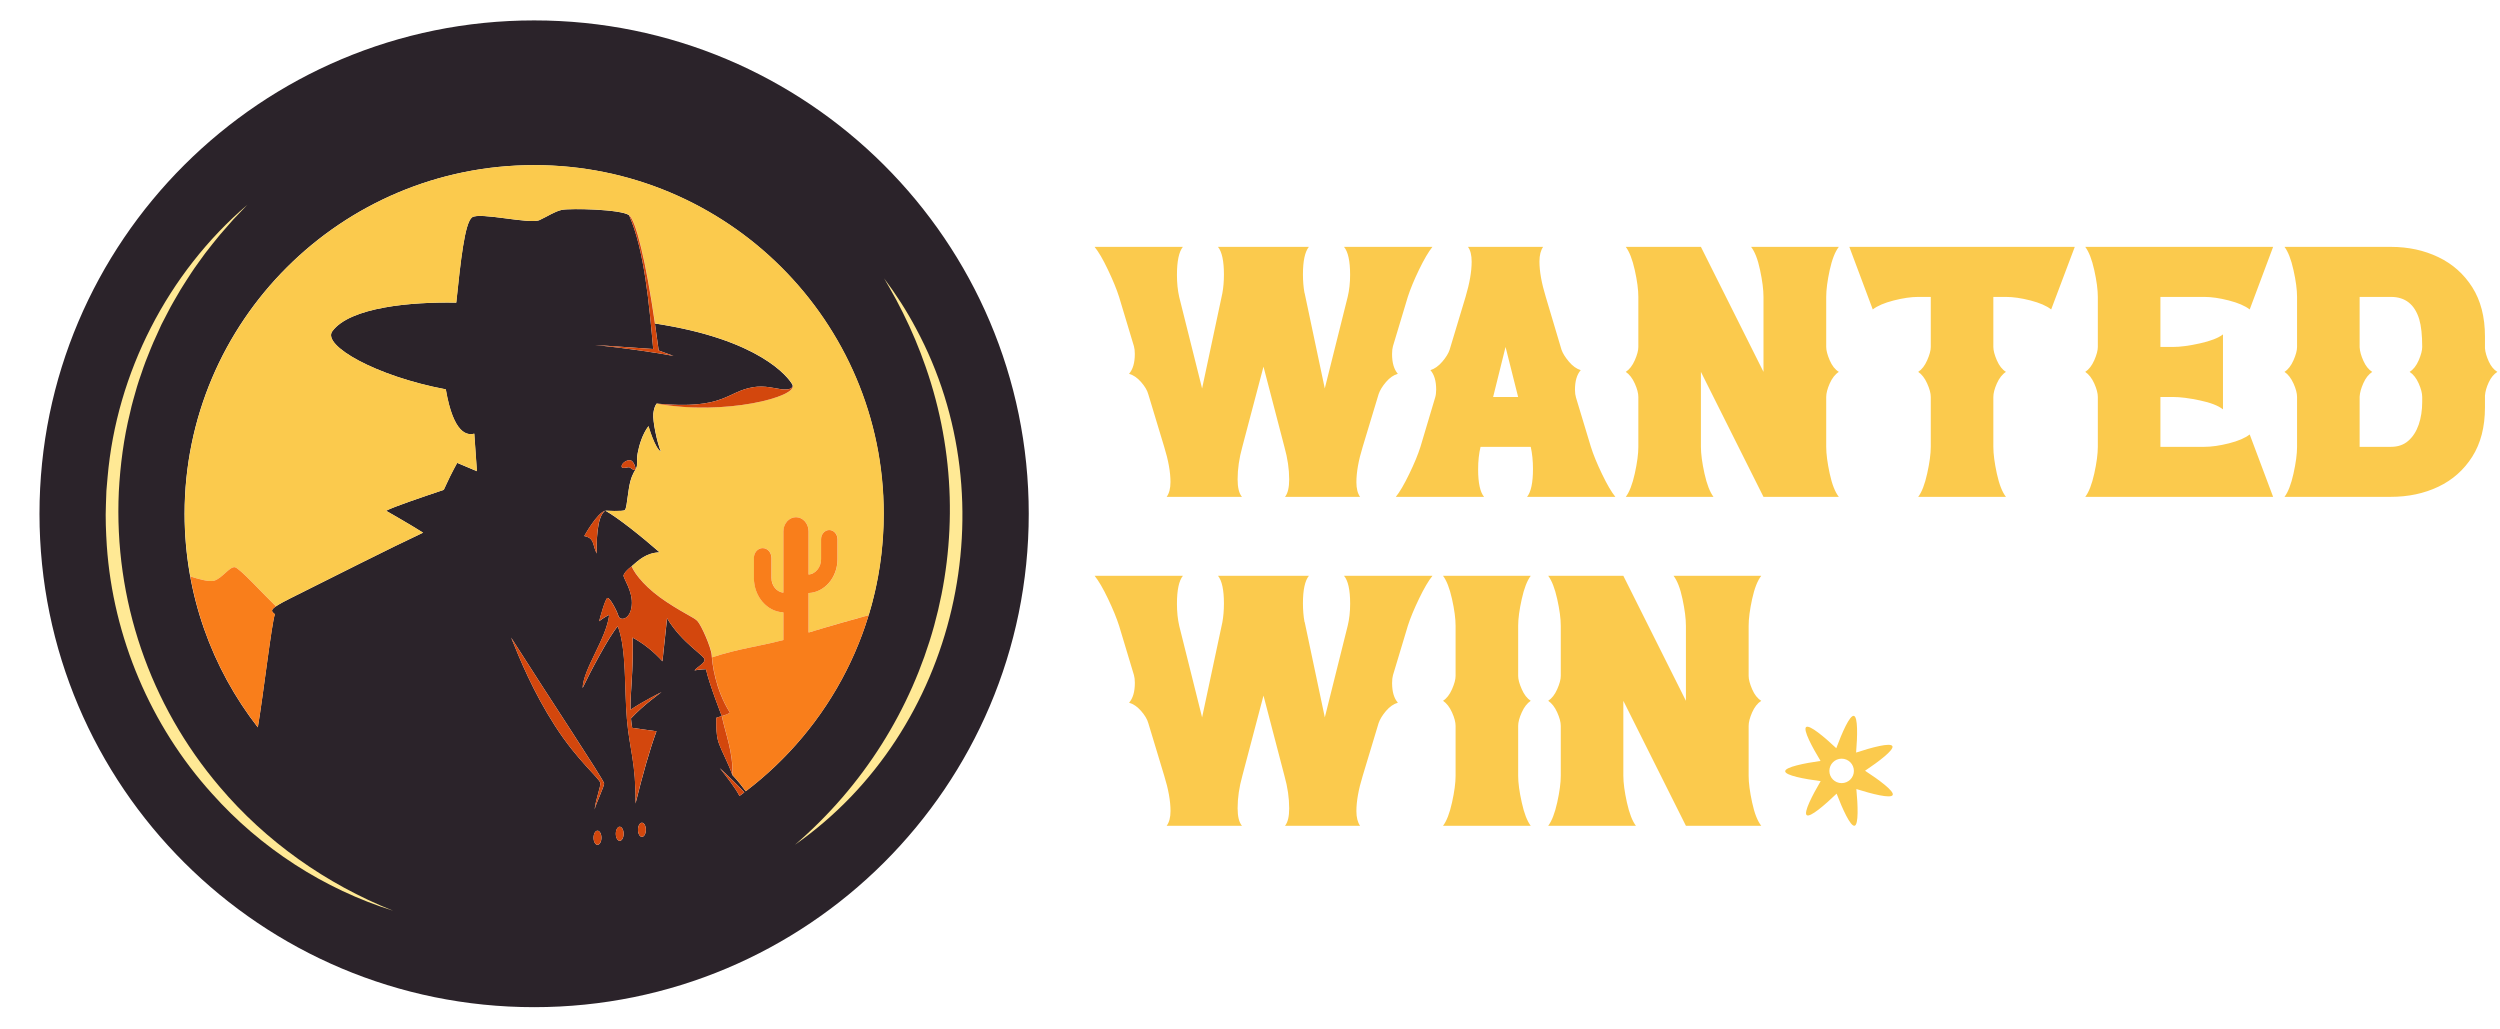
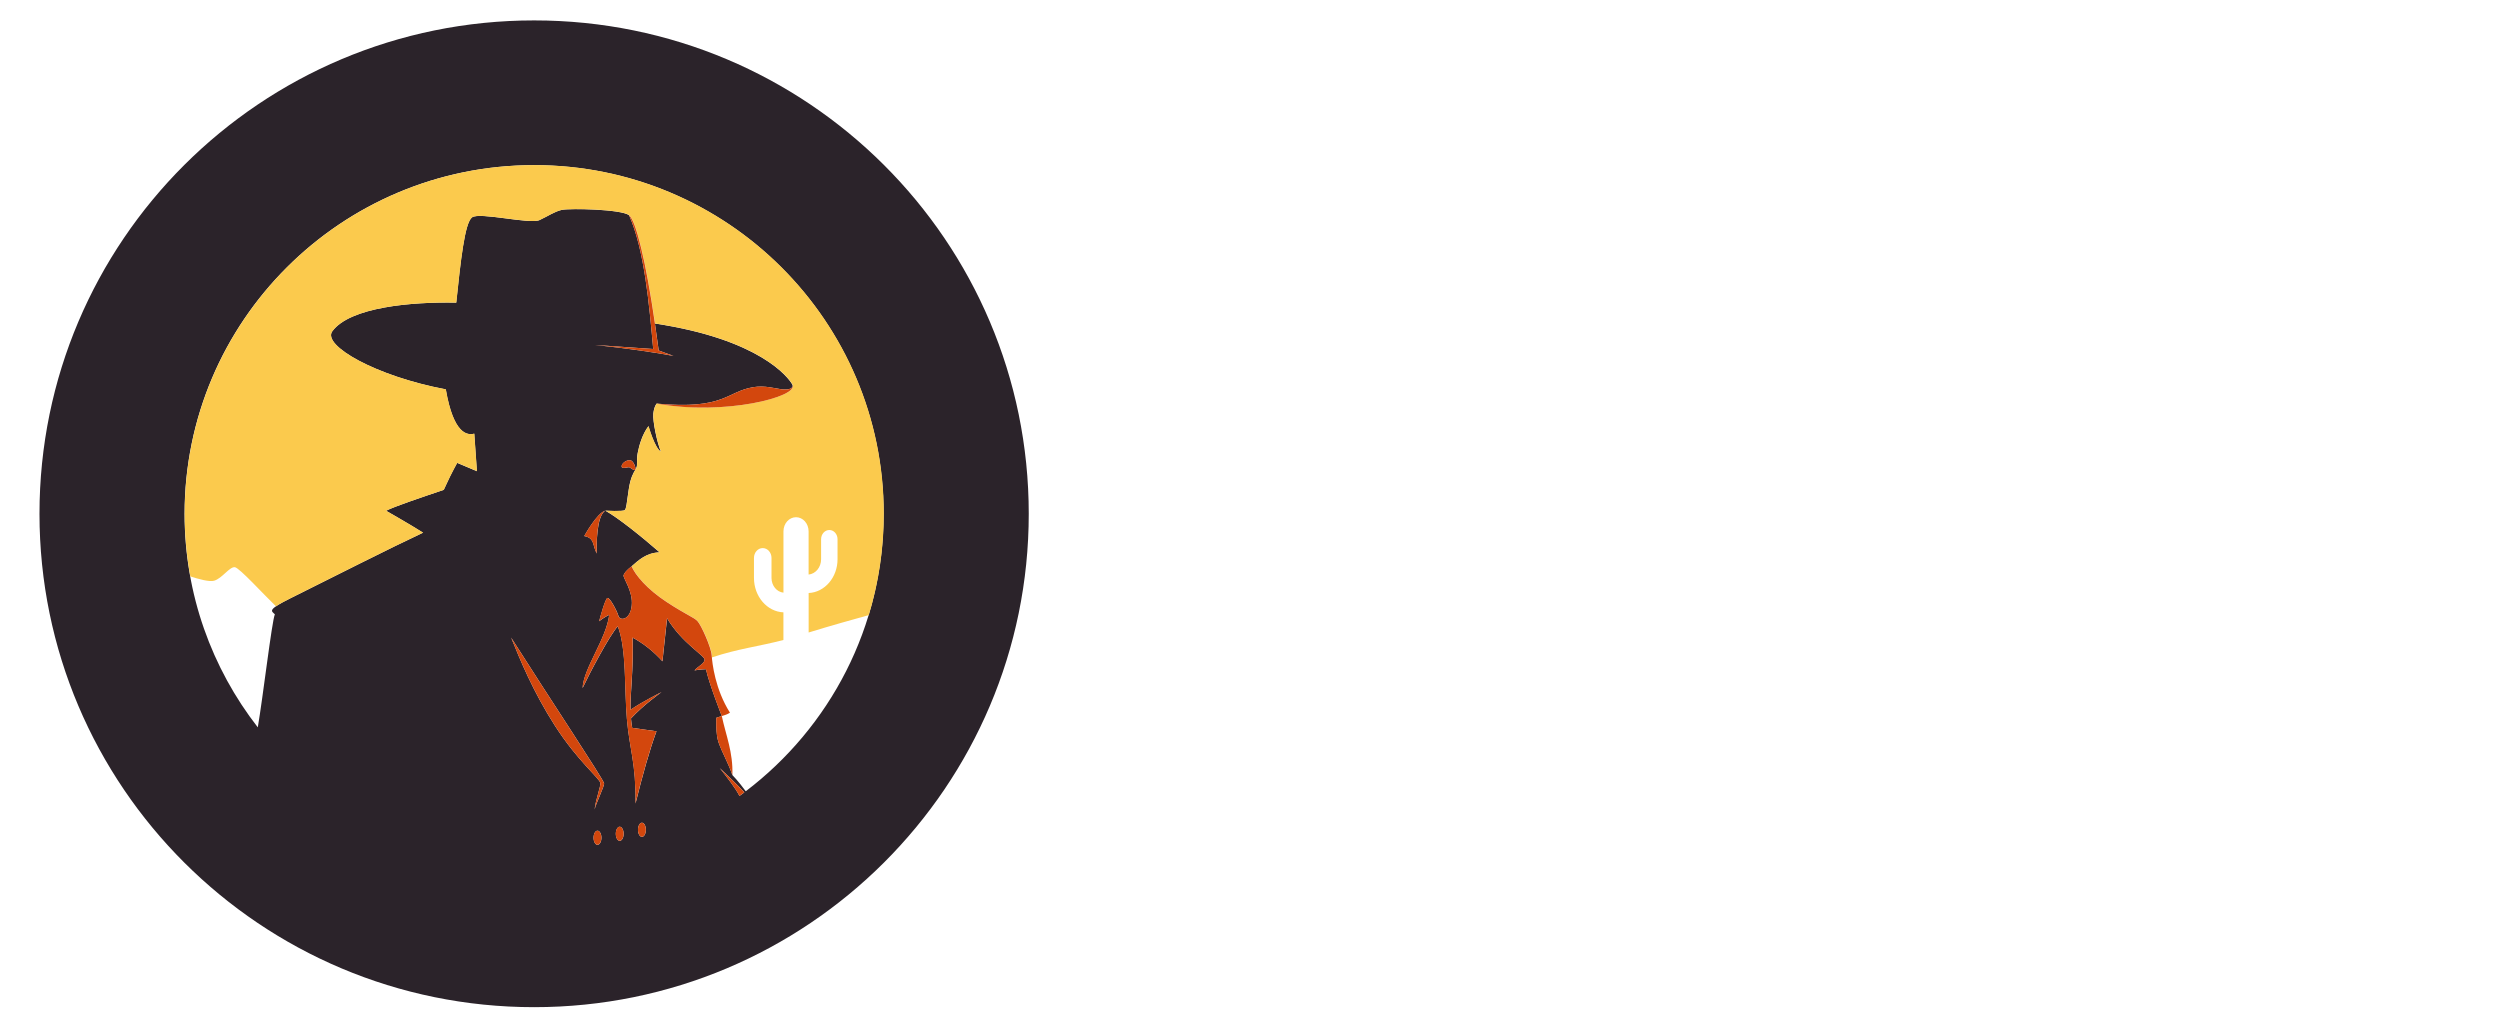
<svg xmlns="http://www.w3.org/2000/svg" width="68" height="28" viewBox="0 0 68 28" fill="none">
  <path d="M14.528 0.555C7.098 0.555 1.074 6.563 1.074 13.975C1.074 21.387 7.098 27.395 14.528 27.395C21.959 27.395 27.982 21.387 27.982 13.975C27.982 6.563 21.959 0.555 14.528 0.555ZM16.252 22.979C16.193 22.979 16.145 22.893 16.145 22.787C16.145 22.681 16.193 22.595 16.252 22.595C16.311 22.595 16.359 22.681 16.359 22.787C16.359 22.893 16.311 22.979 16.252 22.979ZM16.174 22.014C16.201 21.757 16.347 21.372 16.33 21.297C16.3 21.162 15.713 20.7 15.101 19.75C14.498 18.814 14.136 17.922 13.903 17.343C14.959 19.009 16.395 21.167 16.431 21.306C16.447 21.37 16.209 21.855 16.174 22.015V22.014ZM16.857 22.871C16.798 22.871 16.75 22.785 16.75 22.679C16.75 22.574 16.798 22.487 16.857 22.487C16.915 22.487 16.963 22.574 16.963 22.679C16.963 22.785 16.915 22.871 16.857 22.871ZM17.461 22.763C17.402 22.763 17.354 22.677 17.354 22.57C17.354 22.464 17.402 22.378 17.461 22.378C17.52 22.378 17.568 22.465 17.568 22.57C17.568 22.676 17.52 22.763 17.461 22.763ZM20.114 21.65C20.009 21.443 19.81 21.188 19.579 20.892C19.827 21.122 20.051 21.342 20.247 21.552C20.203 21.585 20.158 21.617 20.114 21.65ZM20.285 21.523C20.079 21.24 19.921 21.082 19.921 21.082C19.827 20.794 19.649 20.483 19.547 20.2C19.462 19.968 19.486 19.523 19.486 19.523C19.572 19.498 19.633 19.477 19.633 19.477C19.633 19.477 19.28 18.575 19.203 18.203C19.203 18.203 19.05 18.206 18.891 18.235C18.985 18.123 19.151 18.058 19.167 17.951C19.184 17.836 18.56 17.509 18.145 16.819L18.019 17.988C17.797 17.738 17.515 17.508 17.208 17.343C17.234 18.264 17.142 18.797 17.151 19.306C17.482 19.078 17.994 18.826 17.994 18.826C17.994 18.826 17.491 19.184 17.163 19.542C17.17 19.626 17.181 19.711 17.197 19.799L17.857 19.891C17.671 20.396 17.481 21.07 17.287 21.855C17.3 20.75 17.122 20.378 17.052 19.557C16.981 18.736 17.045 17.65 16.805 17.036C16.589 17.266 16.035 18.314 15.847 18.715C15.868 18.186 16.49 17.382 16.572 16.724C16.479 16.77 16.388 16.827 16.297 16.898C16.335 16.752 16.464 16.287 16.523 16.265C16.583 16.243 16.778 16.605 16.821 16.751C16.864 16.896 17.14 16.869 17.183 16.475C17.227 16.081 16.934 15.709 16.962 15.644C16.989 15.579 17.043 15.509 17.18 15.404C17.374 15.232 17.587 15.032 17.943 15.025C17.434 14.581 16.817 14.088 16.464 13.89C16.222 14.044 16.227 14.811 16.231 15.056C16.113 14.828 16.178 14.633 15.892 14.581C15.892 14.581 16.236 13.954 16.464 13.89C16.464 13.89 16.949 13.918 16.993 13.875C17.037 13.831 17.042 13.715 17.1 13.319C17.149 12.986 17.23 12.865 17.281 12.779C17.244 12.812 17.153 12.723 17.122 12.711C17.08 12.695 16.877 12.786 16.913 12.658C16.93 12.595 17.044 12.503 17.146 12.52C17.245 12.537 17.303 12.75 17.281 12.777C17.29 12.762 17.299 12.747 17.305 12.733C17.35 12.64 17.305 12.533 17.344 12.323C17.383 12.113 17.472 11.81 17.638 11.591C17.638 11.591 17.814 12.206 17.976 12.284C17.878 12.064 17.746 11.444 17.77 11.244C17.794 11.044 17.861 10.978 17.861 10.978C19.714 11.151 19.757 10.652 20.49 10.531C20.802 10.48 21.078 10.565 21.253 10.588C21.456 10.614 21.585 10.565 21.556 10.469C21.445 10.258 20.652 9.229 17.814 8.8C17.885 9.288 17.917 9.534 17.917 9.534L18.319 9.681C17.862 9.593 17.053 9.473 16.189 9.383L17.767 9.493C17.658 8.282 17.529 6.802 17.111 5.855C16.898 5.688 15.475 5.662 15.275 5.71C15.075 5.758 14.928 5.867 14.672 5.987C14.416 6.107 13.038 5.761 12.838 5.913C12.638 6.065 12.529 7.094 12.409 8.232C11.194 8.207 9.516 8.355 9.037 9.012C8.757 9.396 10.221 10.233 12.124 10.591C12.336 11.821 12.715 11.845 12.899 11.796L12.971 12.817L12.434 12.59C12.304 12.826 12.183 13.07 12.069 13.324C11.4 13.55 10.714 13.782 10.5 13.893C10.5 13.893 11.162 14.27 11.506 14.489C10.622 14.902 8.994 15.727 7.903 16.271C7.268 16.588 7.374 16.614 7.476 16.708C7.391 16.921 7.153 18.961 7.012 19.784C5.764 18.179 5.02 16.164 5.02 13.976C5.02 8.738 9.277 4.492 14.528 4.492C19.779 4.492 24.035 8.738 24.035 13.976C24.035 17.055 22.564 19.79 20.284 21.523H20.285Z" fill="#2B232A" />
  <path d="M14.531 4.491C9.28 4.491 5.023 8.737 5.023 13.975C5.023 14.556 5.076 15.126 5.177 15.678C5.405 15.753 5.696 15.832 5.823 15.796C6.045 15.732 6.243 15.409 6.389 15.428C6.512 15.444 7.179 16.178 7.507 16.492C7.583 16.439 7.709 16.369 7.907 16.27C8.998 15.726 10.626 14.901 11.509 14.488C11.165 14.269 10.503 13.893 10.503 13.893C10.718 13.78 11.404 13.549 12.073 13.323C12.186 13.069 12.307 12.824 12.438 12.589L12.974 12.815L12.902 11.795C12.718 11.844 12.339 11.82 12.128 10.59C10.224 10.232 8.76 9.395 9.04 9.011C9.519 8.354 11.198 8.207 12.412 8.231C12.532 7.093 12.641 6.063 12.841 5.912C13.042 5.76 14.419 6.106 14.675 5.986C14.931 5.866 15.079 5.757 15.279 5.709C15.337 5.695 15.496 5.688 15.699 5.688C16.199 5.688 16.963 5.735 17.115 5.854C17.297 5.998 17.57 7.081 17.818 8.799C20.655 9.228 21.448 10.257 21.559 10.467C21.726 10.789 19.715 11.315 17.865 10.977C17.865 10.977 17.798 11.043 17.773 11.243C17.749 11.443 17.881 12.064 17.979 12.283C17.817 12.205 17.641 11.589 17.641 11.589C17.475 11.809 17.387 12.112 17.348 12.322C17.309 12.532 17.352 12.639 17.309 12.732C17.303 12.745 17.295 12.758 17.287 12.772C17.286 12.775 17.285 12.777 17.283 12.778C17.233 12.864 17.152 12.985 17.103 13.318C17.044 13.713 17.04 13.83 16.995 13.874C16.951 13.918 16.466 13.889 16.466 13.889C16.819 14.087 17.435 14.58 17.945 15.024C17.767 15.028 17.625 15.079 17.503 15.152C17.382 15.224 17.28 15.317 17.182 15.402C17.287 15.643 17.597 16.021 18.14 16.376C18.682 16.731 18.875 16.788 18.975 16.894C19.076 17 19.349 17.607 19.363 17.825C19.364 17.841 19.365 17.859 19.367 17.881C20.078 17.643 20.618 17.588 21.309 17.408V16.656C20.865 16.637 20.508 16.225 20.508 15.72V15.176C20.508 15.028 20.614 14.908 20.746 14.908C20.878 14.908 20.985 15.028 20.985 15.176V15.72C20.985 15.929 21.127 16.102 21.31 16.12V14.453C21.31 14.24 21.463 14.068 21.652 14.068C21.84 14.068 21.994 14.24 21.994 14.453V15.628C22.185 15.609 22.334 15.43 22.334 15.211V14.667C22.334 14.528 22.434 14.416 22.558 14.416C22.682 14.416 22.781 14.529 22.781 14.667V15.211C22.781 15.706 22.432 16.111 21.995 16.13V17.204C22.285 17.115 22.591 17.024 22.876 16.943C23.161 16.861 23.425 16.788 23.631 16.731C23.896 15.859 24.04 14.933 24.04 13.974C24.04 8.736 19.783 4.49 14.532 4.49L14.531 4.491Z" fill="#FBCA4D" />
-   <path d="M7.479 16.707C7.394 16.921 7.156 18.959 7.014 19.782C6.098 18.604 5.454 17.205 5.176 15.678C5.403 15.753 5.695 15.832 5.821 15.796C6.044 15.732 6.241 15.409 6.388 15.428C6.511 15.444 7.178 16.178 7.506 16.492C7.337 16.61 7.408 16.642 7.479 16.707H7.479ZM19.923 21.081C19.923 21.081 20.081 21.239 20.286 21.522C21.855 20.329 23.042 18.661 23.629 16.733C23.217 16.846 22.574 17.027 21.993 17.205V16.131C22.429 16.113 22.779 15.707 22.779 15.212V14.668C22.779 14.53 22.68 14.417 22.556 14.417C22.433 14.417 22.333 14.53 22.333 14.668V15.212C22.333 15.43 22.183 15.61 21.993 15.629V14.453C21.993 14.241 21.84 14.068 21.651 14.068C21.462 14.068 21.308 14.241 21.308 14.453V16.121C21.126 16.102 20.983 15.93 20.983 15.721V15.177C20.983 15.029 20.877 14.909 20.745 14.909C20.613 14.909 20.506 15.029 20.506 15.177V15.721C20.506 16.225 20.863 16.638 21.308 16.657V17.408C20.616 17.589 20.077 17.643 19.366 17.881C19.389 18.146 19.484 18.792 19.857 19.386C19.791 19.432 19.635 19.476 19.635 19.476C19.75 20.014 19.944 20.457 19.923 21.081Z" fill="#F97E1B" />
-   <path d="M21.622 22.978C25.354 19.773 26.8 14.63 25.18 9.984C25.006 9.481 24.799 8.988 24.561 8.511C24.448 8.281 24.311 8.025 24.182 7.804L24.047 7.571C24.37 8.002 24.663 8.457 24.915 8.933C27.466 13.671 26.046 19.88 21.622 22.978ZM6.728 5.57C4.562 7.424 3.171 10.143 2.926 12.98L2.894 13.352L2.881 13.725C2.865 14.085 2.882 14.48 2.905 14.843C3.075 17.326 4.096 19.741 5.768 21.588C7.09 23.071 8.815 24.185 10.693 24.772C8.867 24.044 7.232 22.886 5.978 21.405C4.07 19.166 3.096 16.303 3.232 13.37C3.271 12.651 3.365 11.919 3.539 11.22C3.58 11.015 3.669 10.723 3.726 10.519C3.754 10.415 3.805 10.278 3.84 10.174C3.875 10.074 3.922 9.926 3.961 9.831C4.038 9.638 4.152 9.343 4.241 9.159L4.391 8.828L4.559 8.504C4.653 8.314 4.809 8.056 4.917 7.869C5.005 7.722 5.12 7.553 5.213 7.407C5.306 7.263 5.483 7.027 5.584 6.885C5.71 6.727 5.853 6.538 5.984 6.384C6.062 6.294 6.273 6.053 6.347 5.969C6.435 5.879 6.635 5.666 6.728 5.57Z" fill="#FFE995" />
  <path d="M16.962 22.678C16.962 22.784 16.914 22.87 16.855 22.87C16.796 22.87 16.748 22.784 16.748 22.678C16.748 22.573 16.796 22.486 16.855 22.486C16.914 22.486 16.962 22.573 16.962 22.678ZM17.46 22.378C17.401 22.378 17.353 22.464 17.353 22.57C17.353 22.675 17.401 22.762 17.46 22.762C17.519 22.762 17.567 22.675 17.567 22.57C17.567 22.464 17.519 22.378 17.46 22.378ZM16.251 22.595C16.192 22.595 16.144 22.681 16.144 22.787C16.144 22.892 16.192 22.978 16.251 22.978C16.309 22.978 16.358 22.892 16.358 22.787C16.358 22.681 16.309 22.595 16.251 22.595ZM17.144 12.52C17.043 12.502 16.929 12.594 16.911 12.657C16.876 12.786 17.078 12.694 17.12 12.711C17.152 12.722 17.243 12.811 17.279 12.778C17.304 12.756 17.245 12.537 17.144 12.519V12.52ZM19.921 21.082C19.941 20.458 19.748 20.015 19.633 19.477C19.633 19.477 19.789 19.433 19.855 19.386C19.451 18.746 19.373 18.044 19.358 17.826C19.344 17.608 19.072 17.001 18.971 16.895C18.871 16.789 18.678 16.732 18.136 16.377C17.593 16.021 17.283 15.644 17.178 15.403C17.041 15.508 16.987 15.578 16.96 15.643C16.933 15.708 17.225 16.08 17.182 16.474C17.138 16.868 16.862 16.895 16.819 16.75C16.776 16.604 16.581 16.242 16.521 16.264C16.462 16.285 16.333 16.751 16.295 16.897C16.386 16.826 16.477 16.768 16.57 16.723C16.489 17.381 15.866 18.185 15.845 18.714C16.033 18.313 16.587 17.265 16.803 17.035C17.043 17.65 16.979 18.735 17.05 19.556C17.12 20.377 17.298 20.749 17.285 21.854C17.479 21.069 17.669 20.395 17.855 19.89L17.195 19.798C17.179 19.71 17.169 19.625 17.161 19.541C17.489 19.183 17.992 18.825 17.992 18.825C17.992 18.825 17.48 19.077 17.149 19.305C17.14 18.796 17.232 18.263 17.206 17.342C17.513 17.507 17.795 17.738 18.017 17.986L18.143 16.817C18.558 17.508 19.182 17.835 19.165 17.95C19.149 18.057 18.983 18.122 18.89 18.234C19.048 18.205 19.201 18.201 19.201 18.201C19.278 18.574 19.631 19.476 19.631 19.476C19.631 19.476 19.57 19.497 19.484 19.522C19.484 19.522 19.461 19.967 19.545 20.199C19.648 20.482 19.825 20.793 19.919 21.081L19.921 21.082ZM17.861 10.978C19.711 11.316 21.724 10.789 21.555 10.469C21.585 10.565 21.456 10.614 21.252 10.588C21.077 10.565 20.802 10.479 20.489 10.531C19.757 10.652 19.713 11.151 17.861 10.978H17.861ZM19.578 20.893C19.809 21.189 20.009 21.443 20.112 21.65C20.157 21.617 20.201 21.585 20.245 21.552C20.05 21.342 19.825 21.122 19.577 20.892L19.578 20.893ZM16.462 13.89C16.234 13.954 15.89 14.581 15.89 14.581C16.176 14.633 16.111 14.828 16.23 15.056C16.225 14.812 16.22 14.044 16.462 13.89ZM13.902 17.343C14.136 17.922 14.498 18.814 15.101 19.75C15.712 20.7 16.299 21.162 16.329 21.297C16.346 21.372 16.2 21.757 16.173 22.014C16.208 21.855 16.447 21.37 16.43 21.306C16.394 21.167 14.959 19.008 13.902 17.342V17.343ZM17.767 9.493L16.188 9.384C17.052 9.474 17.862 9.593 18.319 9.681L17.916 9.534C17.916 9.534 17.884 9.288 17.814 8.8C17.566 7.083 17.293 5.999 17.111 5.855C17.528 6.802 17.658 8.282 17.767 9.493Z" fill="#D3470D" />
-   <path d="M36.996 13.515H34.952C35.028 13.42 35.066 13.262 35.066 13.041C35.066 12.759 35.023 12.466 34.937 12.159L34.367 9.973L33.791 12.154C33.706 12.461 33.663 12.755 33.663 13.036C33.663 13.263 33.702 13.423 33.782 13.515H31.733C31.802 13.42 31.837 13.286 31.837 13.112C31.837 12.84 31.78 12.521 31.666 12.154L31.233 10.722C31.205 10.617 31.139 10.507 31.036 10.39C30.933 10.273 30.824 10.199 30.71 10.168C30.815 10.047 30.867 9.867 30.867 9.627C30.867 9.545 30.859 9.475 30.843 9.418L30.439 8.076C30.373 7.868 30.272 7.622 30.137 7.339C30.003 7.056 29.881 6.848 29.773 6.715H32.174C32.067 6.848 32.013 7.103 32.013 7.479C32.013 7.697 32.033 7.896 32.074 8.076L32.697 10.566L33.248 7.977C33.277 7.819 33.291 7.649 33.291 7.469C33.291 7.1 33.237 6.848 33.129 6.715H35.601C35.494 6.848 35.44 7.098 35.44 7.465C35.44 7.645 35.454 7.814 35.483 7.972C35.483 7.975 35.484 7.977 35.487 7.977L36.034 10.566L36.657 8.076C36.701 7.893 36.723 7.692 36.723 7.474C36.723 7.098 36.667 6.845 36.557 6.715H38.962C38.855 6.848 38.733 7.056 38.596 7.339C38.46 7.622 38.359 7.868 38.292 8.076L37.888 9.418C37.872 9.475 37.864 9.547 37.864 9.632C37.864 9.869 37.917 10.047 38.021 10.168C37.907 10.199 37.8 10.274 37.7 10.39C37.6 10.507 37.533 10.617 37.498 10.722L37.065 12.154C36.951 12.524 36.894 12.845 36.894 13.117C36.894 13.287 36.927 13.42 36.994 13.515H36.996ZM43.936 13.515H41.536C41.643 13.382 41.697 13.129 41.697 12.756C41.697 12.538 41.677 12.337 41.636 12.154H40.271C40.227 12.337 40.205 12.542 40.205 12.766C40.205 13.136 40.259 13.386 40.367 13.515H37.966C38.071 13.386 38.192 13.179 38.329 12.896C38.467 12.613 38.569 12.366 38.636 12.154L39.035 10.817C39.054 10.757 39.064 10.684 39.064 10.599C39.064 10.361 39.011 10.185 38.907 10.068C39.021 10.033 39.129 9.956 39.23 9.838C39.332 9.719 39.398 9.611 39.43 9.513L39.863 8.076C39.974 7.703 40.029 7.384 40.029 7.118C40.029 6.941 39.996 6.806 39.929 6.715H41.973C41.907 6.81 41.873 6.942 41.873 7.113C41.873 7.382 41.931 7.703 42.045 8.076L42.473 9.513C42.507 9.611 42.575 9.719 42.675 9.838C42.775 9.956 42.882 10.033 42.996 10.068C42.891 10.188 42.839 10.366 42.839 10.604C42.839 10.683 42.849 10.754 42.868 10.817L43.272 12.154C43.338 12.366 43.44 12.613 43.576 12.896C43.712 13.179 43.833 13.386 43.938 13.515H43.936ZM41.293 10.798L40.951 9.437L40.613 10.798H41.293ZM50.016 13.515H47.967L46.265 10.115V12.154C46.265 12.347 46.298 12.59 46.362 12.882C46.427 13.174 46.509 13.385 46.607 13.515H44.221C44.319 13.386 44.401 13.174 44.466 12.882C44.531 12.59 44.563 12.347 44.563 12.154V10.798C44.563 10.697 44.531 10.574 44.466 10.431C44.401 10.287 44.319 10.181 44.221 10.115C44.319 10.052 44.401 9.947 44.466 9.8C44.531 9.653 44.563 9.532 44.563 9.437V8.076C44.563 7.88 44.531 7.637 44.466 7.346C44.401 7.055 44.319 6.845 44.221 6.715H46.265L47.967 10.115V8.076C47.967 7.88 47.936 7.637 47.874 7.346C47.813 7.055 47.731 6.845 47.63 6.715H50.016C49.914 6.845 49.832 7.055 49.768 7.346C49.705 7.637 49.673 7.88 49.673 8.076V9.437C49.673 9.532 49.705 9.653 49.768 9.8C49.831 9.947 49.914 10.052 50.016 10.115C49.914 10.181 49.832 10.287 49.768 10.431C49.705 10.574 49.673 10.697 49.673 10.798V12.154C49.673 12.347 49.705 12.59 49.768 12.882C49.831 13.174 49.914 13.385 50.016 13.515H50.016ZM54.561 13.515H52.175C52.273 13.386 52.355 13.174 52.419 12.882C52.484 12.59 52.517 12.347 52.517 12.154V10.798C52.517 10.697 52.484 10.574 52.419 10.431C52.355 10.287 52.273 10.181 52.175 10.115C52.273 10.052 52.355 9.947 52.419 9.8C52.484 9.653 52.517 9.532 52.517 9.437V8.076H52.175C51.981 8.076 51.759 8.109 51.507 8.173C51.255 8.238 51.065 8.319 50.939 8.417L50.302 6.715H56.434L55.792 8.417C55.668 8.319 55.481 8.238 55.231 8.173C54.981 8.109 54.757 8.076 54.561 8.076H54.219V9.437C54.219 9.532 54.251 9.653 54.314 9.8C54.378 9.947 54.46 10.052 54.562 10.115C54.46 10.181 54.378 10.287 54.314 10.431C54.251 10.574 54.219 10.697 54.219 10.798V12.154C54.219 12.347 54.251 12.59 54.314 12.882C54.378 13.174 54.46 13.385 54.562 13.515H54.561ZM61.829 13.515H56.719C56.817 13.386 56.899 13.174 56.964 12.882C57.028 12.59 57.061 12.347 57.061 12.154V10.798C57.061 10.697 57.028 10.574 56.964 10.431C56.899 10.287 56.817 10.181 56.719 10.115C56.817 10.052 56.899 9.947 56.964 9.8C57.028 9.653 57.061 9.532 57.061 9.437V8.076C57.061 7.88 57.028 7.637 56.964 7.346C56.899 7.055 56.817 6.845 56.719 6.715H61.829L61.192 8.417C61.065 8.319 60.877 8.238 60.626 8.173C60.376 8.109 60.153 8.076 59.956 8.076H58.763V9.437H59.105C59.302 9.437 59.546 9.405 59.837 9.34C60.129 9.275 60.338 9.194 60.465 9.096V11.135C60.338 11.034 60.129 10.952 59.837 10.891C59.546 10.829 59.302 10.798 59.105 10.798H58.763V12.154H59.956C60.153 12.154 60.376 12.122 60.626 12.059C60.877 11.996 61.065 11.915 61.192 11.817L61.829 13.515ZM65.033 13.515H62.138C62.237 13.386 62.318 13.174 62.383 12.882C62.448 12.59 62.48 12.347 62.48 12.154V10.798C62.48 10.697 62.448 10.574 62.383 10.431C62.318 10.287 62.237 10.181 62.138 10.115C62.237 10.052 62.318 9.947 62.383 9.8C62.448 9.653 62.48 9.532 62.48 9.437V8.076C62.48 7.88 62.448 7.637 62.383 7.346C62.318 7.055 62.237 6.845 62.138 6.715H65.033C65.505 6.715 65.934 6.808 66.321 6.993C66.708 7.178 67.016 7.451 67.246 7.813C67.475 8.175 67.591 8.622 67.591 9.153V9.475C67.6 9.582 67.635 9.702 67.695 9.833C67.755 9.964 67.833 10.058 67.928 10.115C67.833 10.175 67.755 10.269 67.695 10.397C67.635 10.525 67.6 10.646 67.591 10.76V11.082C67.591 11.613 67.475 12.06 67.246 12.421C67.016 12.784 66.708 13.056 66.321 13.24C65.934 13.423 65.505 13.514 65.033 13.514V13.515ZM65.033 12.154C65.224 12.154 65.381 12.1 65.506 11.99C65.631 11.881 65.725 11.734 65.789 11.549C65.852 11.364 65.884 11.158 65.884 10.931V10.798C65.884 10.697 65.852 10.574 65.789 10.431C65.725 10.287 65.643 10.181 65.542 10.115C65.643 10.052 65.725 9.947 65.789 9.8C65.852 9.653 65.884 9.532 65.884 9.437C65.884 9.118 65.857 8.866 65.803 8.683C65.679 8.278 65.422 8.076 65.033 8.076H64.182V9.447C64.188 9.554 64.222 9.677 64.284 9.814C64.345 9.952 64.425 10.052 64.524 10.116C64.425 10.182 64.345 10.284 64.284 10.421C64.222 10.559 64.188 10.682 64.182 10.789V12.155H65.033L65.033 12.154ZM36.996 22.462H34.952C35.029 22.367 35.066 22.209 35.066 21.988C35.066 21.706 35.024 21.412 34.938 21.106L34.367 18.92L33.792 21.101C33.706 21.408 33.663 21.701 33.663 21.983C33.663 22.21 33.703 22.37 33.782 22.462H31.733C31.803 22.367 31.838 22.233 31.838 22.059C31.838 21.787 31.781 21.467 31.667 21.101L31.234 19.669C31.205 19.564 31.139 19.454 31.037 19.337C30.933 19.22 30.825 19.145 30.711 19.114C30.816 18.994 30.868 18.814 30.868 18.574C30.868 18.492 30.86 18.422 30.844 18.365L30.44 17.023C30.373 16.814 30.273 16.569 30.138 16.286C30.003 16.003 29.881 15.795 29.774 15.662H32.175C32.067 15.795 32.013 16.05 32.013 16.425C32.013 16.644 32.034 16.843 32.075 17.023L32.697 19.513L33.249 16.923C33.277 16.765 33.291 16.596 33.291 16.416C33.291 16.047 33.237 15.795 33.13 15.662H35.602C35.494 15.795 35.44 16.045 35.44 16.411C35.44 16.591 35.454 16.761 35.483 16.919C35.483 16.922 35.485 16.923 35.488 16.923L36.035 19.513L36.657 17.023C36.702 16.84 36.724 16.639 36.724 16.421C36.724 16.045 36.668 15.792 36.557 15.662H38.963C38.855 15.795 38.733 16.003 38.597 16.286C38.461 16.569 38.359 16.814 38.293 17.023L37.889 18.365C37.873 18.422 37.865 18.493 37.865 18.578C37.865 18.816 37.917 18.994 38.022 19.114C37.907 19.146 37.8 19.221 37.7 19.337C37.601 19.454 37.534 19.564 37.498 19.669L37.066 21.101C36.952 21.471 36.894 21.792 36.894 22.064C36.894 22.234 36.928 22.367 36.994 22.462H36.996ZM41.636 22.462H39.25C39.349 22.332 39.43 22.121 39.495 21.828C39.56 21.536 39.592 21.293 39.592 21.101V19.745C39.592 19.643 39.56 19.521 39.495 19.377C39.43 19.233 39.349 19.128 39.25 19.062C39.349 18.999 39.43 18.894 39.495 18.747C39.56 18.6 39.592 18.479 39.592 18.384V17.023C39.592 16.827 39.56 16.584 39.495 16.293C39.43 16.002 39.349 15.792 39.25 15.662H41.636C41.538 15.792 41.456 16.002 41.392 16.293C41.327 16.584 41.294 16.827 41.294 17.023V18.384C41.294 18.479 41.327 18.6 41.392 18.747C41.456 18.894 41.538 18.999 41.636 19.062C41.538 19.128 41.456 19.233 41.392 19.377C41.327 19.521 41.294 19.643 41.294 19.745V21.101C41.294 21.294 41.327 21.536 41.392 21.828C41.456 22.121 41.538 22.332 41.636 22.462ZM47.906 22.462H45.857L44.155 19.062V21.101C44.155 21.294 44.188 21.536 44.252 21.828C44.317 22.121 44.399 22.332 44.497 22.462H42.111C42.209 22.332 42.291 22.121 42.356 21.828C42.421 21.536 42.453 21.293 42.453 21.101V19.745C42.453 19.643 42.421 19.521 42.356 19.377C42.291 19.233 42.209 19.128 42.111 19.062C42.209 18.999 42.291 18.894 42.356 18.747C42.421 18.6 42.453 18.479 42.453 18.384V17.023C42.453 16.827 42.421 16.584 42.356 16.293C42.291 16.002 42.209 15.792 42.111 15.662H44.155L45.857 19.062V17.023C45.857 16.827 45.826 16.584 45.764 16.293C45.703 16.002 45.621 15.792 45.52 15.662H47.906C47.804 15.792 47.722 16.002 47.658 16.293C47.595 16.584 47.563 16.827 47.563 17.023V18.384C47.563 18.479 47.595 18.6 47.658 18.747C47.721 18.894 47.804 18.999 47.906 19.062C47.804 19.128 47.722 19.233 47.658 19.377C47.595 19.521 47.563 19.643 47.563 19.745V21.101C47.563 21.294 47.595 21.536 47.658 21.828C47.721 22.121 47.804 22.332 47.906 22.462H47.906ZM50.728 20.965C51.097 20.718 51.523 20.398 51.473 20.295C51.422 20.192 50.908 20.331 50.486 20.47C50.523 20.029 50.538 19.497 50.425 19.472C50.313 19.447 50.101 19.936 49.947 20.351C49.624 20.047 49.216 19.704 49.127 19.776C49.038 19.848 49.289 20.318 49.519 20.697C49.079 20.759 48.556 20.864 48.557 20.978C48.557 21.092 49.082 21.19 49.522 21.247C49.297 21.629 49.053 22.102 49.143 22.172C49.233 22.243 49.636 21.895 49.956 21.587C50.114 22 50.333 22.486 50.445 22.46C50.556 22.434 50.535 21.902 50.493 21.462C50.916 21.595 51.433 21.728 51.481 21.624C51.531 21.521 51.1 21.206 50.729 20.964L50.728 20.965ZM50.092 21.301C49.908 21.301 49.759 21.153 49.759 20.969C49.759 20.785 49.908 20.636 50.092 20.636C50.276 20.636 50.426 20.785 50.426 20.969C50.426 21.153 50.276 21.301 50.092 21.301Z" fill="#FBCA4D" />
</svg>